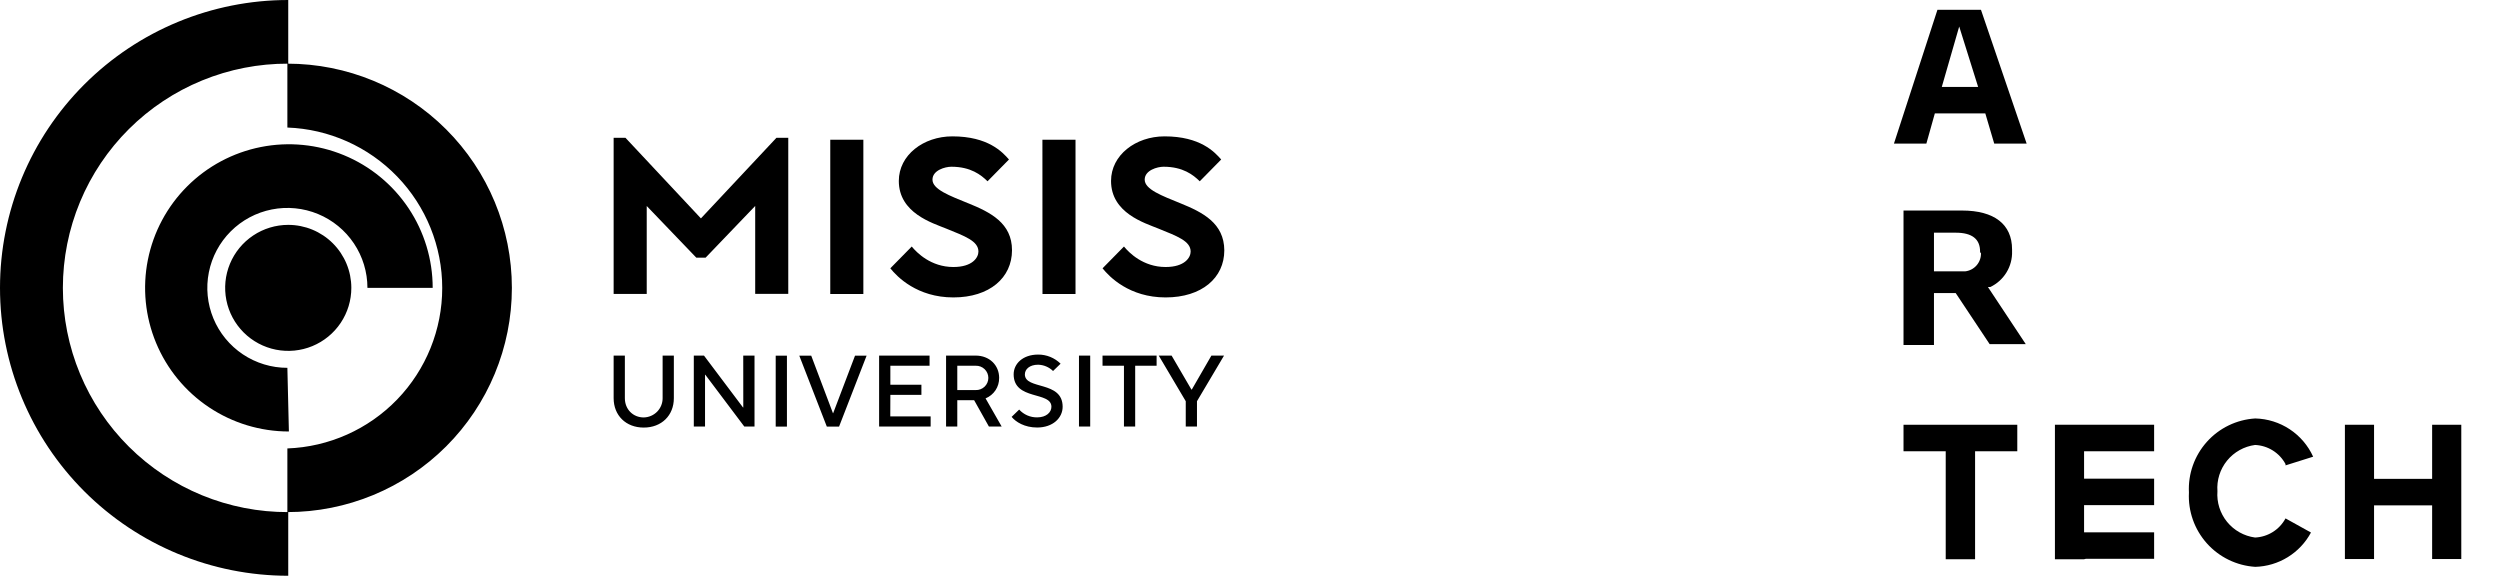
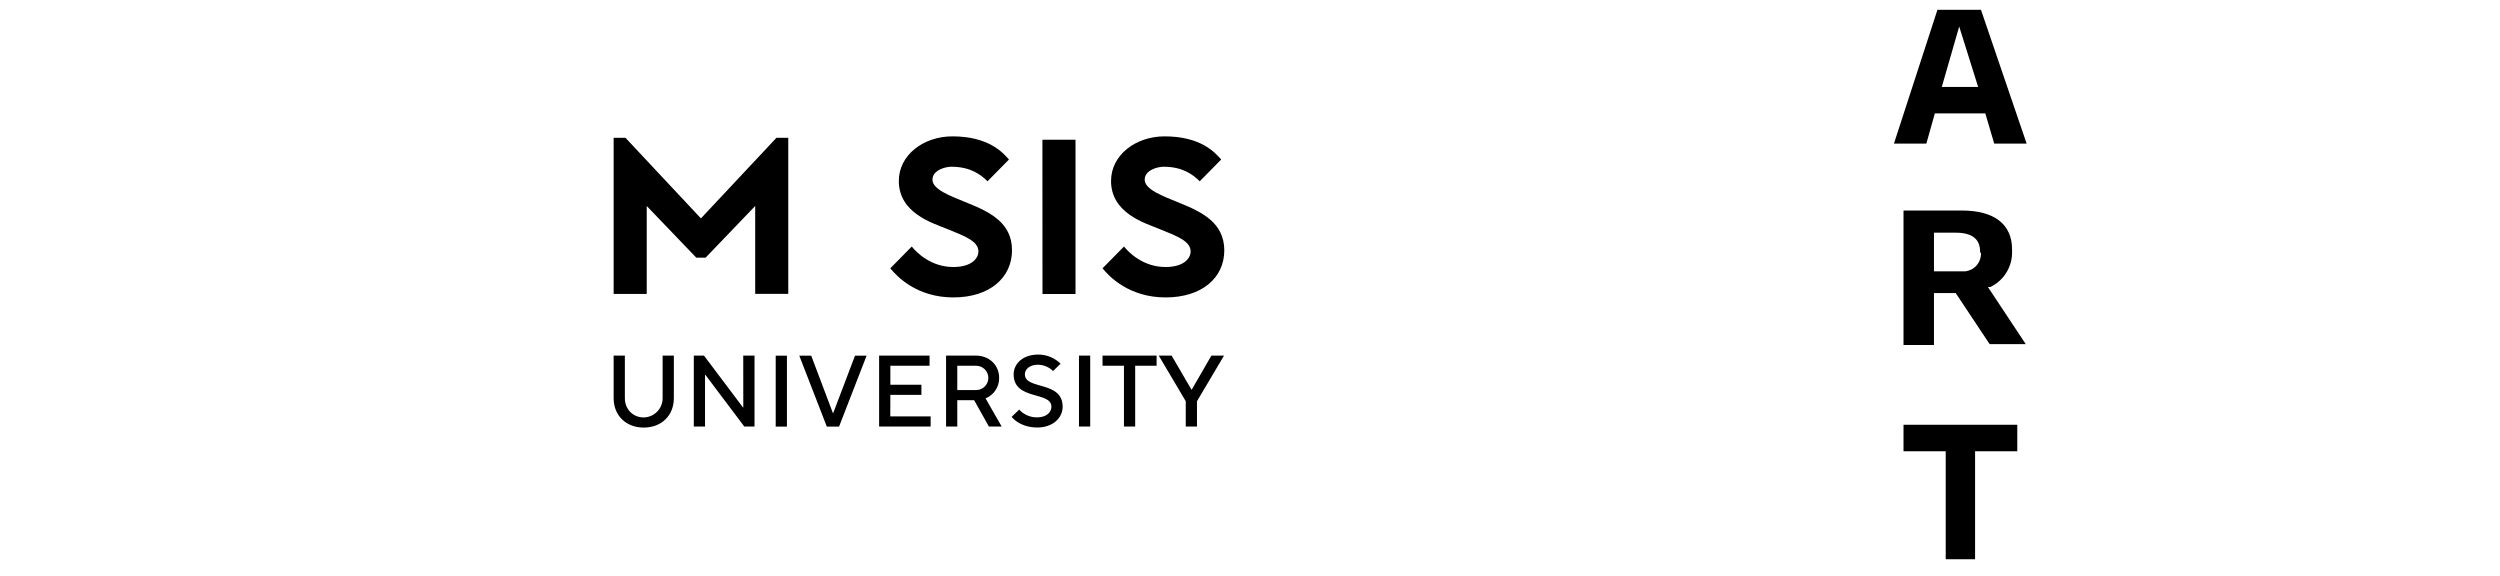
<svg xmlns="http://www.w3.org/2000/svg" width="330" height="76" viewBox="0 0 330 76" fill="none">
  <path d="M266.282 56.068H251.264V59.567H256.835V73.82H260.711V59.567H266.282V56.068Z" fill="black" />
-   <path d="M324.89 73.792V56.068H321.042V63.209H313.375V56.068H309.527V73.792H313.375V66.708H321.042V73.792H324.89Z" fill="black" />
-   <path d="M284.344 59.567V56.068H271.25V73.82H275.098L275.328 73.763H284.344V70.264H275.098V66.679H284.344V63.18H275.098V59.567H284.344Z" fill="black" />
-   <path d="M301.689 61.431L305.336 60.284C304.666 58.81 303.595 57.555 302.244 56.662C300.893 55.77 299.317 55.275 297.697 55.236C295.241 55.384 292.943 56.495 291.303 58.326C289.663 60.158 288.813 62.562 288.939 65.016C288.813 67.473 289.662 69.88 291.301 71.716C292.941 73.552 295.239 74.669 297.697 74.824C299.214 74.782 300.692 74.341 301.983 73.545C303.274 72.75 304.331 71.628 305.048 70.293L301.689 68.429C301.296 69.162 300.718 69.78 300.013 70.222C299.308 70.665 298.5 70.917 297.669 70.953C296.217 70.759 294.894 70.019 293.97 68.883C293.047 67.748 292.593 66.303 292.701 64.844C292.593 63.385 293.047 61.94 293.97 60.804C294.894 59.669 296.217 58.929 297.669 58.735C298.5 58.771 299.308 59.023 300.013 59.465C300.718 59.908 301.296 60.526 301.689 61.259V61.431Z" fill="black" />
  <path d="M258.615 3.499L261.113 11.472H256.317L258.615 3.499ZM262.061 14.97L263.238 18.957H267.517L261.486 1.291H255.743L250 18.957H254.279L255.399 14.97H262.061Z" fill="black" />
  <path d="M261.487 33.354C261.519 33.955 261.32 34.545 260.931 35.004C260.541 35.463 259.989 35.755 259.39 35.82H255.284V30.715H258.155C260.309 30.715 261.372 31.547 261.372 33.21V33.354H261.487ZM262.492 37.885H262.721C263.609 37.461 264.354 36.788 264.864 35.947C265.374 35.106 265.628 34.135 265.593 33.153V32.924C265.593 29.597 263.238 27.79 258.988 27.79H251.264V45.542H255.284V38.688H258.155L262.635 45.428H267.402L262.405 37.885H262.492Z" fill="black" />
-   <path d="M38.048 29.683C36.401 29.683 34.791 30.171 33.422 31.085C32.052 31.999 30.985 33.297 30.354 34.817C29.724 36.337 29.559 38.009 29.881 39.623C30.202 41.236 30.995 42.718 32.16 43.881C33.324 45.044 34.808 45.836 36.423 46.157C38.039 46.478 39.713 46.313 41.235 45.684C42.757 45.054 44.057 43.988 44.972 42.621C45.887 41.253 46.376 39.645 46.376 38C46.376 35.794 45.498 33.679 43.937 32.119C42.375 30.559 40.257 29.683 38.048 29.683ZM8.299 38C8.299 34.104 9.069 30.245 10.565 26.647C12.062 23.049 14.255 19.781 17.019 17.031C19.783 14.281 23.063 12.104 26.672 10.623C30.281 9.142 34.147 8.388 38.048 8.403V0C27.957 0 18.279 4.004 11.144 11.13C4.008 18.256 0 27.922 0 38C0 48.078 4.008 57.744 11.144 64.87C18.279 71.996 27.957 76 38.048 76V67.597C34.147 67.612 30.281 66.858 26.672 65.377C23.063 63.896 19.783 61.719 17.019 58.969C14.255 56.219 12.062 52.951 10.565 49.353C9.069 45.755 8.299 41.896 8.299 38ZM37.933 48.554C35.843 48.554 33.8 47.935 32.062 46.775C30.325 45.616 28.97 43.967 28.17 42.039C27.37 40.11 27.161 37.988 27.569 35.941C27.977 33.894 28.983 32.013 30.461 30.537C31.939 29.061 33.822 28.056 35.872 27.649C37.922 27.242 40.046 27.451 41.977 28.249C43.908 29.048 45.559 30.401 46.72 32.136C47.881 33.872 48.501 35.913 48.501 38H57.115C57.115 34.251 56.002 30.585 53.917 27.468C51.831 24.351 48.866 21.921 45.398 20.486C41.93 19.051 38.113 18.676 34.431 19.407C30.749 20.139 27.367 21.944 24.713 24.595C22.058 27.247 20.25 30.624 19.518 34.302C18.785 37.979 19.161 41.791 20.598 45.255C22.035 48.718 24.467 51.679 27.589 53.762C30.71 55.845 34.38 56.957 38.134 56.957L37.933 48.554ZM37.933 8.403V16.835C43.423 17.037 48.62 19.356 52.432 23.306C56.244 27.256 58.374 32.528 58.374 38.014C58.374 43.5 56.244 48.773 52.432 52.723C48.62 56.672 43.423 58.992 37.933 59.194V67.597C45.793 67.597 53.331 64.479 58.888 58.928C64.446 53.378 67.568 45.85 67.568 38C67.568 30.15 64.446 22.622 58.888 17.072C53.331 11.521 45.793 8.403 37.933 8.403Z" fill="black" />
  <path d="M87.466 52.56C87.47 53.224 87.211 53.863 86.745 54.339C86.278 54.814 85.642 55.089 84.974 55.103C83.56 55.103 82.482 54.032 82.482 52.56V46.94H81V52.56C81 54.834 82.617 56.44 84.974 56.44C87.331 56.44 88.948 54.834 88.948 52.56V46.94H87.466V52.56ZM98.114 53.781H98.075L92.928 46.94H91.582V56.306H93.064V49.469H93.105L98.249 56.306H99.596V46.94H98.108L98.114 53.781ZM102.393 56.31H103.875V46.944H102.393V56.31ZM109.976 54.545H109.95L107.08 46.944H105.504L109.14 56.31H110.757L114.393 46.944H112.864L109.976 54.545ZM117.527 52.122H121.626V50.784H117.527V48.278H122.702V46.94H116.043V56.306H122.845V54.968H117.517L117.527 52.122ZM131.888 49.882C131.888 48.209 130.607 46.938 128.789 46.938H124.881V56.304H126.362V52.826H128.586L130.537 56.306H132.222L130.095 52.586C130.631 52.367 131.088 51.993 131.408 51.513C131.727 51.033 131.894 50.468 131.886 49.892L131.888 49.882ZM128.789 51.487H126.362V48.278H128.787C129.004 48.27 129.221 48.306 129.423 48.383C129.626 48.461 129.811 48.578 129.968 48.727C130.124 48.877 130.248 49.057 130.333 49.255C130.418 49.454 130.462 49.667 130.462 49.883C130.462 50.099 130.418 50.313 130.333 50.511C130.248 50.71 130.124 50.889 129.968 51.039C129.811 51.189 129.626 51.306 129.423 51.383C129.221 51.461 129.004 51.496 128.787 51.489L128.789 51.487ZM135.284 49.414C135.284 48.744 135.899 48.142 137.034 48.142C137.772 48.161 138.476 48.458 139.002 48.972L139.998 48.009C139.608 47.624 139.146 47.319 138.637 47.112C138.129 46.906 137.584 46.801 137.034 46.804C135.016 46.804 133.802 48.009 133.802 49.414C133.802 52.892 138.787 51.621 138.787 53.69C138.787 54.425 138.112 55.094 136.901 55.094C136.455 55.1 136.013 55.011 135.604 54.833C135.195 54.655 134.829 54.393 134.53 54.064L133.534 55.027C134.085 55.695 135.231 56.432 136.901 56.432C138.988 56.432 140.269 55.16 140.269 53.69C140.267 50.218 135.282 51.489 135.282 49.416L135.284 49.414ZM142.425 56.304H143.907V46.938H142.425V56.304ZM145.534 48.276H148.362V56.306H149.844V48.278H152.672V46.94H145.532L145.534 48.276ZM159.905 46.938L157.319 51.417H157.265L154.652 46.938H152.953L156.519 52.961V56.306H158.001V52.961L161.571 46.94L159.905 46.938Z" fill="black" />
-   <path d="M92.522 28.828L82.566 18.193H81V38.796H85.368V27.191L91.912 34.011H93.141L99.686 27.187V38.792H104.051V18.193H102.487L92.522 28.828ZM109.595 38.804H113.963V18.444H109.595V38.804ZM127.836 26.847C125.344 25.829 123.087 25 123.087 23.713C123.087 22.469 124.76 22.009 125.58 22.009C128.146 22.009 129.498 23.09 130.355 23.929L133.183 21.054C132.325 20.077 130.443 18 125.707 18C121.894 18 118.644 20.47 118.644 23.884C118.644 28.123 123.071 29.428 124.92 30.182C127.352 31.173 129.152 31.81 129.152 33.209C129.152 33.983 128.383 35.245 125.844 35.245C122.88 35.245 121.007 33.346 120.351 32.541L117.523 35.416C118.416 36.534 121.058 39.26 125.844 39.26C130.63 39.26 133.585 36.658 133.585 33.03C133.585 29.457 130.759 28.029 127.826 26.838L127.836 26.847ZM137.608 38.804H141.968V18.444H137.598L137.608 38.804ZM155.849 26.847C153.357 25.829 151.1 25 151.1 23.713C151.1 22.469 152.773 22.009 153.593 22.009C156.159 22.009 157.511 23.09 158.368 23.929L161.196 21.054C160.338 20.077 158.456 18 153.72 18C149.908 18 146.657 20.47 146.657 23.884C146.657 28.123 151.084 29.428 152.933 30.182C155.365 31.173 157.165 31.81 157.165 33.209C157.165 33.983 156.396 35.245 153.857 35.245C150.893 35.245 149.02 33.346 148.364 32.541L145.536 35.416C146.429 36.534 149.071 39.26 153.857 39.26C158.643 39.26 161.608 36.675 161.608 33.044C161.588 29.457 158.762 28.029 155.829 26.838L155.849 26.847Z" fill="black" />
+   <path d="M92.522 28.828L82.566 18.193H81V38.796H85.368V27.191L91.912 34.011H93.141L99.686 27.187V38.792H104.051V18.193H102.487L92.522 28.828ZM109.595 38.804V18.444H109.595V38.804ZM127.836 26.847C125.344 25.829 123.087 25 123.087 23.713C123.087 22.469 124.76 22.009 125.58 22.009C128.146 22.009 129.498 23.09 130.355 23.929L133.183 21.054C132.325 20.077 130.443 18 125.707 18C121.894 18 118.644 20.47 118.644 23.884C118.644 28.123 123.071 29.428 124.92 30.182C127.352 31.173 129.152 31.81 129.152 33.209C129.152 33.983 128.383 35.245 125.844 35.245C122.88 35.245 121.007 33.346 120.351 32.541L117.523 35.416C118.416 36.534 121.058 39.26 125.844 39.26C130.63 39.26 133.585 36.658 133.585 33.03C133.585 29.457 130.759 28.029 127.826 26.838L127.836 26.847ZM137.608 38.804H141.968V18.444H137.598L137.608 38.804ZM155.849 26.847C153.357 25.829 151.1 25 151.1 23.713C151.1 22.469 152.773 22.009 153.593 22.009C156.159 22.009 157.511 23.09 158.368 23.929L161.196 21.054C160.338 20.077 158.456 18 153.72 18C149.908 18 146.657 20.47 146.657 23.884C146.657 28.123 151.084 29.428 152.933 30.182C155.365 31.173 157.165 31.81 157.165 33.209C157.165 33.983 156.396 35.245 153.857 35.245C150.893 35.245 149.02 33.346 148.364 32.541L145.536 35.416C146.429 36.534 149.071 39.26 153.857 39.26C158.643 39.26 161.608 36.675 161.608 33.044C161.588 29.457 158.762 28.029 155.829 26.838L155.849 26.847Z" fill="black" />
</svg>